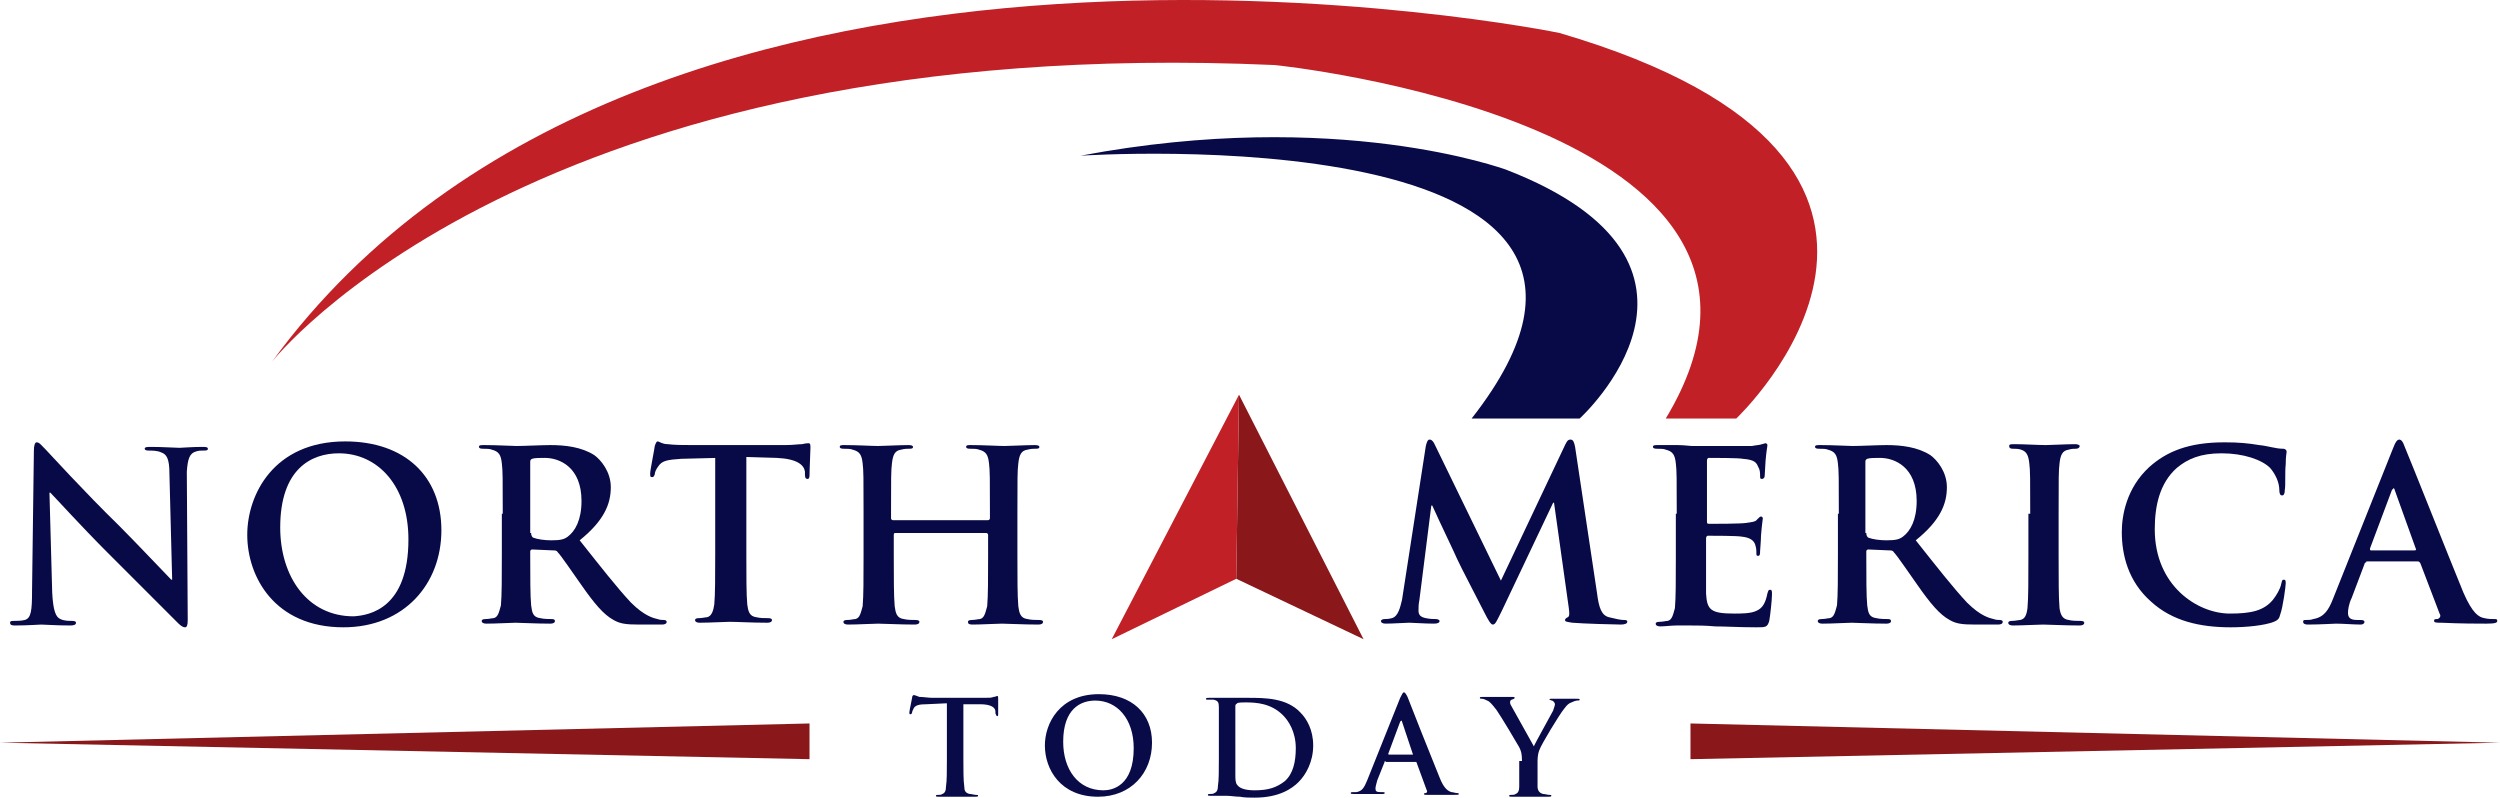
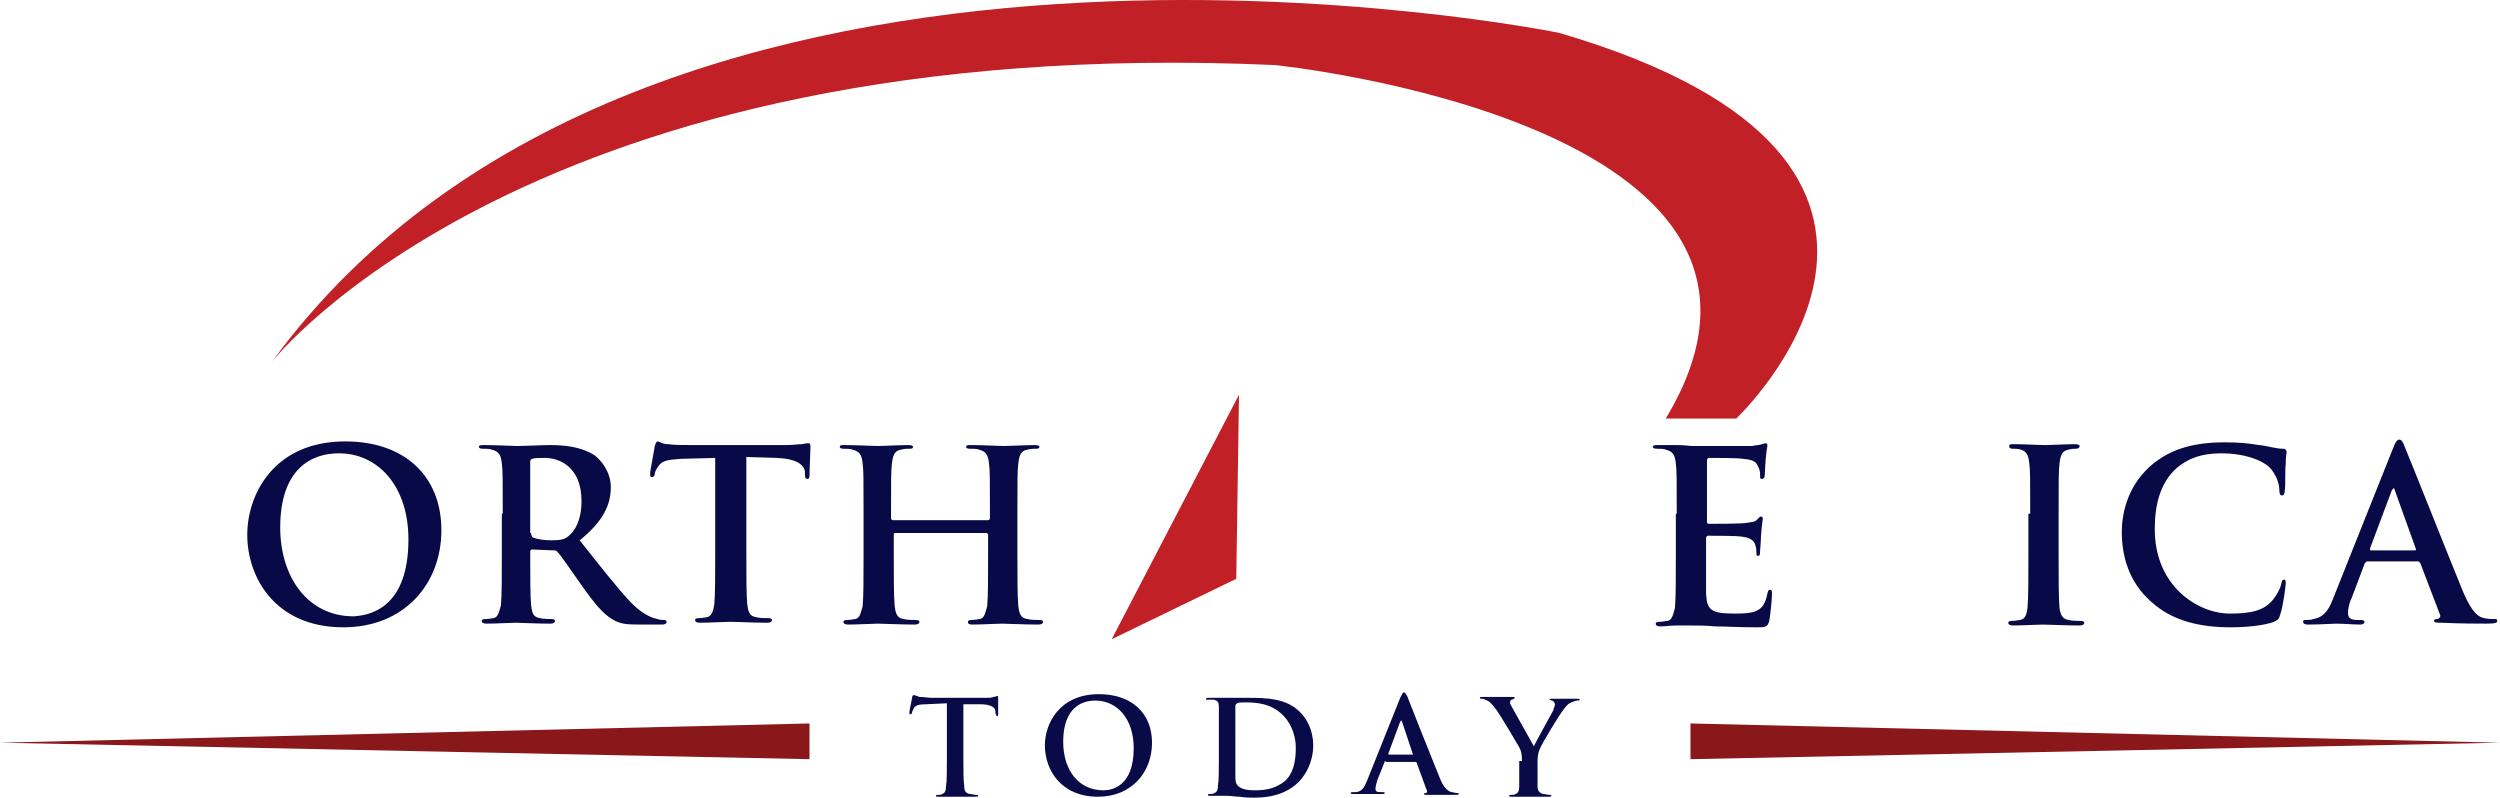
<svg xmlns="http://www.w3.org/2000/svg" xmlns:ns1="http://sodipodi.sourceforge.net/DTD/sodipodi-0.dtd" xmlns:ns2="http://www.inkscape.org/namespaces/inkscape" version="1.1" id="Layer_1" x="0px" y="0px" viewBox="0 0 273 87.102" xml:space="preserve" ns1:docname="NorthAmericaToday-logo-b37-SVG-Resized-Replacement_cropped.svg" width="273" height="87.102" ns2:version="0.92.3 (2405546, 2018-03-11)">
  <defs id="defs71" />
  <ns1:namedview pagecolor="#ffffff" bordercolor="#666666" borderopacity="1" objecttolerance="10" gridtolerance="10" guidetolerance="10" ns2:pageopacity="0" ns2:pageshadow="2" ns2:window-width="640" ns2:window-height="480" id="namedview69" showgrid="false" ns2:zoom="0.835" ns2:cx="136.5" ns2:cy="42.4" ns2:window-x="0" ns2:window-y="0" ns2:window-maximized="0" ns2:current-layer="Layer_1" />
  <style type="text/css" id="style2">
	.st0{fill:#8A181A;}
	.st1{fill:#C02026;}
	.st2{fill:#080A47;}
	.st3{fill:#090B48;}
</style>
  <g id="g66" transform="translate(-63.5,-67.798)">
    <g id="g58">
      <g id="g8">
-         <polygon class="st0" points="212.4,137.6 198.5,131 198.8,110.9 " id="polygon4" style="fill:#8a181a" />
        <polygon class="st1" points="184.9,137.6 198.5,131 198.8,110.9 " id="polygon6" style="fill:#c02026" />
      </g>
      <g id="g22">
        <g id="g20">
-           <path class="st2" d="m 69.2,132.5 c 0.1,2 0.4,2.7 0.9,2.9 0.4,0.2 0.9,0.2 1.3,0.2 0.3,0 0.4,0.1 0.4,0.2 0,0.2 -0.2,0.3 -0.6,0.3 -1.7,0 -2.7,-0.1 -3.2,-0.1 -0.2,0 -1.5,0.1 -2.8,0.1 -0.3,0 -0.6,0 -0.6,-0.3 0,-0.2 0.2,-0.2 0.4,-0.2 0.3,0 0.8,0 1.2,-0.1 0.7,-0.2 0.8,-1 0.8,-3.2 L 67.2,117 c 0,-0.5 0.1,-0.9 0.3,-0.9 0.3,0 0.5,0.3 1,0.8 0.3,0.3 4.2,4.6 8,8.3 1.8,1.8 5.3,5.5 5.7,5.9 h 0.1 L 82,119.5 c 0,-1.6 -0.3,-2.1 -0.9,-2.3 -0.4,-0.2 -1,-0.2 -1.4,-0.2 -0.3,0 -0.4,-0.1 -0.4,-0.2 0,-0.2 0.3,-0.2 0.7,-0.2 1.3,0 2.6,0.1 3.1,0.1 0.3,0 1.3,-0.1 2.5,-0.1 0.3,0 0.6,0 0.6,0.2 0,0.2 -0.2,0.2 -0.5,0.2 -0.3,0 -0.5,0 -0.8,0.1 -0.7,0.2 -0.9,0.8 -1,2.2 l 0.1,16.2 c 0,0.6 -0.1,0.8 -0.3,0.8 -0.3,0 -0.6,-0.3 -0.9,-0.6 -1.6,-1.6 -4.9,-4.9 -7.6,-7.6 -2.8,-2.8 -5.7,-6 -6.2,-6.5 h -0.1 z" id="path10" ns2:connector-curvature="0" style="fill:#080a47" />
          <path class="st2" d="m 90.5,126.2 c 0,-4.4 2.9,-10.2 10.7,-10.2 6.5,0 10.5,3.8 10.5,9.7 0,5.9 -4.1,10.6 -10.7,10.6 -7.5,0 -10.5,-5.5 -10.5,-10.1 z m 17.6,0.5 c 0,-5.8 -3.3,-9.4 -7.6,-9.4 -3,0 -6.4,1.7 -6.4,8.1 0,5.4 3,9.7 8,9.7 1.8,-0.1 6,-0.9 6,-8.4 z" id="path12" ns2:connector-curvature="0" style="fill:#080a47" />
          <path class="st2" d="m 118.4,123.9 c 0,-3.9 0,-4.7 -0.1,-5.5 -0.1,-0.9 -0.3,-1.3 -1.1,-1.5 -0.2,-0.1 -0.6,-0.1 -1,-0.1 -0.3,0 -0.4,-0.1 -0.4,-0.2 0,-0.2 0.2,-0.2 0.6,-0.2 1.4,0 3,0.1 3.5,0.1 0.9,0 2.8,-0.1 3.7,-0.1 1.6,0 3.4,0.2 4.8,1.1 0.7,0.5 1.8,1.8 1.8,3.5 0,1.9 -0.8,3.7 -3.4,5.8 2.3,2.9 4.1,5.2 5.6,6.8 1.5,1.5 2.5,1.7 2.9,1.8 0.3,0.1 0.5,0.1 0.7,0.1 0.2,0 0.3,0.1 0.3,0.2 0,0.2 -0.2,0.3 -0.5,0.3 h -2.5 c -1.5,0 -2.1,-0.1 -2.8,-0.5 -1.1,-0.6 -2.1,-1.8 -3.5,-3.8 -1,-1.4 -2.2,-3.2 -2.6,-3.6 -0.1,-0.2 -0.3,-0.2 -0.5,-0.2 l -2.3,-0.1 c -0.1,0 -0.2,0.1 -0.2,0.2 v 0.4 c 0,2.4 0,4.5 0.1,5.5 0.1,0.8 0.2,1.3 1,1.4 0.4,0.1 1,0.1 1.3,0.1 0.2,0 0.3,0.1 0.3,0.2 0,0.2 -0.2,0.3 -0.5,0.3 -1.5,0 -3.4,-0.1 -3.8,-0.1 -0.5,0 -2.1,0.1 -3.2,0.1 -0.3,0 -0.5,-0.1 -0.5,-0.3 0,-0.1 0.1,-0.2 0.4,-0.2 0.4,0 0.7,-0.1 0.9,-0.1 0.5,-0.1 0.6,-0.7 0.8,-1.4 0.1,-1.1 0.1,-3.1 0.1,-5.5 v -4.5 z m 3.1,2.1 c 0,0.3 0.1,0.4 0.2,0.5 0.5,0.2 1.3,0.3 2,0.3 1,0 1.4,-0.1 1.8,-0.4 0.8,-0.6 1.5,-1.8 1.5,-3.9 0,-3.7 -2.4,-4.7 -4,-4.7 -0.6,0 -1.1,0 -1.4,0.1 -0.2,0.1 -0.2,0.2 -0.2,0.4 v 7.7 z" id="path14" ns2:connector-curvature="0" style="fill:#080a47" />
          <path class="st2" d="m 141.8,117.8 -3.9,0.1 c -1.5,0.1 -2.1,0.2 -2.5,0.8 -0.3,0.4 -0.4,0.7 -0.4,0.9 -0.1,0.2 -0.1,0.3 -0.3,0.3 -0.2,0 -0.2,-0.1 -0.2,-0.4 0,-0.4 0.5,-2.8 0.5,-3 0.1,-0.3 0.2,-0.5 0.3,-0.5 0.2,0 0.5,0.3 1.1,0.3 0.8,0.1 1.7,0.1 2.6,0.1 h 10.3 c 0.8,0 1.4,-0.1 1.8,-0.1 0.4,-0.1 0.6,-0.1 0.7,-0.1 0.2,0 0.2,0.2 0.2,0.5 0,0.5 -0.1,2.3 -0.1,3 0,0.3 -0.1,0.4 -0.2,0.4 -0.2,0 -0.3,-0.1 -0.3,-0.5 v -0.3 c -0.1,-0.7 -0.8,-1.4 -3.1,-1.5 l -3.3,-0.1 v 10.6 c 0,2.4 0,4.4 0.1,5.5 0.1,0.7 0.2,1.3 1,1.4 0.4,0.1 0.9,0.1 1.3,0.1 0.3,0 0.4,0.1 0.4,0.2 0,0.2 -0.2,0.3 -0.5,0.3 -1.7,0 -3.3,-0.1 -4.1,-0.1 -0.6,0 -2.2,0.1 -3.3,0.1 -0.3,0 -0.5,-0.1 -0.5,-0.3 0,-0.1 0.1,-0.2 0.4,-0.2 0.4,0 0.7,-0.1 0.9,-0.1 0.5,-0.1 0.7,-0.7 0.8,-1.4 0.1,-1.1 0.1,-3.1 0.1,-5.5 v -10.5 z" id="path16" ns2:connector-curvature="0" style="fill:#080a47" />
          <path class="st2" d="m 171.4,124.6 c 0.1,0 0.2,-0.1 0.2,-0.2 v -0.5 c 0,-3.9 0,-4.7 -0.1,-5.5 -0.1,-0.9 -0.3,-1.3 -1.1,-1.5 -0.2,-0.1 -0.6,-0.1 -1,-0.1 -0.3,0 -0.4,-0.1 -0.4,-0.2 0,-0.2 0.2,-0.2 0.5,-0.2 1.4,0 3,0.1 3.7,0.1 0.6,0 2.3,-0.1 3.3,-0.1 0.4,0 0.5,0.1 0.5,0.2 0,0.2 -0.2,0.2 -0.5,0.2 -0.2,0 -0.4,0 -0.8,0.1 -0.7,0.1 -0.9,0.6 -1,1.5 -0.1,0.8 -0.1,1.6 -0.1,5.5 v 4.6 c 0,2.4 0,4.4 0.1,5.5 0.1,0.7 0.2,1.3 1,1.4 0.4,0.1 0.9,0.1 1.3,0.1 0.3,0 0.4,0.1 0.4,0.2 0,0.2 -0.2,0.3 -0.5,0.3 -1.7,0 -3.3,-0.1 -4,-0.1 -0.6,0 -2.2,0.1 -3.2,0.1 -0.4,0 -0.5,-0.1 -0.5,-0.3 0,-0.1 0.1,-0.2 0.4,-0.2 0.4,0 0.7,-0.1 0.9,-0.1 0.5,-0.1 0.6,-0.7 0.8,-1.4 0.1,-1.1 0.1,-3.1 0.1,-5.5 v -2.3 c 0,-0.1 -0.1,-0.2 -0.2,-0.2 h -9.9 c -0.1,0 -0.2,0 -0.2,0.2 v 2.3 c 0,2.4 0,4.4 0.1,5.5 0.1,0.7 0.2,1.3 1,1.4 0.4,0.1 0.9,0.1 1.3,0.1 0.3,0 0.4,0.1 0.4,0.2 0,0.2 -0.2,0.3 -0.5,0.3 -1.7,0 -3.3,-0.1 -4,-0.1 -0.6,0 -2.2,0.1 -3.3,0.1 -0.3,0 -0.5,-0.1 -0.5,-0.3 0,-0.1 0.1,-0.2 0.4,-0.2 0.4,0 0.7,-0.1 0.9,-0.1 0.5,-0.1 0.6,-0.7 0.8,-1.4 0.1,-1.1 0.1,-3.1 0.1,-5.5 v -4.6 c 0,-3.9 0,-4.7 -0.1,-5.5 -0.1,-0.9 -0.3,-1.3 -1.1,-1.5 -0.2,-0.1 -0.6,-0.1 -1,-0.1 -0.3,0 -0.4,-0.1 -0.4,-0.2 0,-0.2 0.2,-0.2 0.5,-0.2 1.4,0 3,0.1 3.7,0.1 0.6,0 2.3,-0.1 3.3,-0.1 0.4,0 0.5,0.1 0.5,0.2 0,0.2 -0.2,0.2 -0.5,0.2 -0.2,0 -0.4,0 -0.8,0.1 -0.7,0.1 -0.9,0.6 -1,1.5 -0.1,0.8 -0.1,1.6 -0.1,5.5 v 0.5 c 0,0.1 0.1,0.2 0.2,0.2 z" id="path18" ns2:connector-curvature="0" style="fill:#080a47" />
        </g>
      </g>
      <g id="g38">
        <g id="g36">
-           <path class="st2" d="m 219.2,116.5 c 0.1,-0.4 0.2,-0.7 0.4,-0.7 0.2,0 0.4,0.1 0.7,0.8 l 7.1,14.6 7,-14.8 c 0.2,-0.4 0.3,-0.6 0.6,-0.6 0.3,0 0.4,0.3 0.5,0.8 l 2.4,16 c 0.2,1.6 0.5,2.4 1.3,2.6 0.8,0.2 1.3,0.3 1.6,0.3 0.2,0 0.4,0 0.4,0.2 0,0.2 -0.3,0.3 -0.7,0.3 -0.6,0 -4.2,-0.1 -5.3,-0.2 -0.6,-0.1 -0.8,-0.1 -0.8,-0.3 0,-0.1 0.1,-0.2 0.3,-0.3 0.2,-0.1 0.2,-0.4 0.1,-1.1 l -1.6,-11.4 h -0.1 l -5.6,11.8 c -0.6,1.2 -0.7,1.5 -1,1.5 -0.2,0 -0.5,-0.5 -0.9,-1.3 -0.6,-1.2 -2.7,-5.2 -3,-5.9 -0.2,-0.5 -1.8,-3.8 -2.7,-5.8 h -0.1 l -1.3,10.3 c -0.1,0.5 -0.1,0.8 -0.1,1.2 0,0.5 0.3,0.7 0.8,0.8 0.5,0.1 0.8,0.1 1.1,0.1 0.2,0 0.4,0.1 0.4,0.2 0,0.2 -0.2,0.3 -0.6,0.3 -1.1,0 -2.3,-0.1 -2.7,-0.1 -0.5,0 -1.7,0.1 -2.6,0.1 -0.3,0 -0.5,-0.1 -0.5,-0.3 0,-0.1 0.2,-0.2 0.4,-0.2 0.2,0 0.4,0 0.8,-0.1 0.7,-0.2 0.9,-1.2 1.1,-2 z" id="path24" ns2:connector-curvature="0" style="fill:#080a47" />
          <path class="st2" d="m 246.6,123.9 c 0,-3.9 0,-4.7 -0.1,-5.5 -0.1,-0.9 -0.3,-1.3 -1.1,-1.5 -0.2,-0.1 -0.6,-0.1 -1,-0.1 -0.3,0 -0.4,-0.1 -0.4,-0.2 0,-0.2 0.2,-0.2 0.6,-0.2 0.7,0 1.5,0 2.1,0 0.7,0 1.3,0.1 1.6,0.1 0.8,0 6,0 6.5,0 0.5,-0.1 0.9,-0.1 1.1,-0.2 0.1,0 0.3,-0.1 0.4,-0.1 0.1,0 0.2,0.1 0.2,0.2 0,0.2 -0.1,0.5 -0.2,1.7 0,0.3 -0.1,1.4 -0.1,1.7 0,0.1 -0.1,0.3 -0.3,0.3 -0.2,0 -0.2,-0.1 -0.2,-0.4 0,-0.2 0,-0.6 -0.2,-0.9 -0.2,-0.5 -0.4,-0.8 -1.7,-0.9 -0.4,-0.1 -3.2,-0.1 -3.7,-0.1 -0.1,0 -0.2,0.1 -0.2,0.3 v 6.6 c 0,0.2 0,0.3 0.2,0.3 0.6,0 3.5,0 4.1,-0.1 0.6,-0.1 1,-0.1 1.2,-0.4 0.2,-0.2 0.3,-0.3 0.4,-0.3 0.1,0 0.2,0.1 0.2,0.2 0,0.1 -0.1,0.6 -0.2,1.9 0,0.5 -0.1,1.6 -0.1,1.7 0,0.2 0,0.5 -0.2,0.5 -0.2,0 -0.2,-0.1 -0.2,-0.2 0,-0.3 0,-0.6 -0.1,-0.9 -0.1,-0.5 -0.5,-0.9 -1.5,-1 -0.5,-0.1 -3.1,-0.1 -3.7,-0.1 -0.1,0 -0.2,0.1 -0.2,0.3 v 2 c 0,0.9 0,3.3 0,4 0.1,1.8 0.5,2.2 3.1,2.2 0.7,0 1.8,0 2.4,-0.3 0.7,-0.3 1,-0.9 1.2,-1.9 0.1,-0.3 0.1,-0.4 0.3,-0.4 0.2,0 0.2,0.2 0.2,0.5 0,0.6 -0.2,2.4 -0.3,2.9 -0.2,0.7 -0.4,0.7 -1.4,0.7 -1.9,0 -3.4,-0.1 -4.5,-0.1 -1.1,-0.1 -1.9,-0.1 -2.7,-0.1 -0.3,0 -0.9,0 -1.5,0 -0.6,0 -1.3,0.1 -1.8,0.1 -0.3,0 -0.5,-0.1 -0.5,-0.3 0,-0.1 0.1,-0.2 0.4,-0.2 0.4,0 0.7,-0.1 0.9,-0.1 0.5,-0.1 0.6,-0.7 0.8,-1.4 0.1,-1.1 0.1,-3.1 0.1,-5.5 v -4.8 z" id="path26" ns2:connector-curvature="0" style="fill:#080a47" />
-           <path class="st2" d="m 264.3,123.9 c 0,-3.9 0,-4.7 -0.1,-5.5 -0.1,-0.9 -0.3,-1.3 -1.1,-1.5 -0.2,-0.1 -0.6,-0.1 -1,-0.1 -0.3,0 -0.4,-0.1 -0.4,-0.2 0,-0.2 0.2,-0.2 0.6,-0.2 1.4,0 3,0.1 3.5,0.1 0.9,0 2.8,-0.1 3.7,-0.1 1.6,0 3.4,0.2 4.8,1.1 0.7,0.5 1.8,1.8 1.8,3.5 0,1.9 -0.8,3.7 -3.4,5.8 2.3,2.9 4.1,5.2 5.6,6.8 1.5,1.5 2.5,1.7 2.9,1.8 0.3,0.1 0.5,0.1 0.7,0.1 0.2,0 0.3,0.1 0.3,0.2 0,0.2 -0.2,0.3 -0.5,0.3 h -2.5 c -1.5,0 -2.1,-0.1 -2.8,-0.5 -1.1,-0.6 -2.1,-1.8 -3.5,-3.8 -1,-1.4 -2.2,-3.2 -2.6,-3.6 -0.1,-0.2 -0.3,-0.2 -0.5,-0.2 l -2.3,-0.1 c -0.1,0 -0.2,0.1 -0.2,0.2 v 0.4 c 0,2.4 0,4.5 0.1,5.5 0.1,0.8 0.2,1.3 1,1.4 0.4,0.1 1,0.1 1.3,0.1 0.2,0 0.3,0.1 0.3,0.2 0,0.2 -0.2,0.3 -0.5,0.3 -1.5,0 -3.4,-0.1 -3.8,-0.1 -0.5,0 -2.1,0.1 -3.2,0.1 -0.3,0 -0.5,-0.1 -0.5,-0.3 0,-0.1 0.1,-0.2 0.4,-0.2 0.4,0 0.7,-0.1 0.9,-0.1 0.5,-0.1 0.6,-0.7 0.8,-1.4 0.1,-1.1 0.1,-3.1 0.1,-5.5 v -4.5 z m 3,2.1 c 0,0.3 0.1,0.4 0.2,0.5 0.5,0.2 1.3,0.3 2,0.3 1,0 1.4,-0.1 1.8,-0.4 0.8,-0.6 1.5,-1.8 1.5,-3.9 0,-3.7 -2.4,-4.7 -4,-4.7 -0.6,0 -1.1,0 -1.4,0.1 -0.2,0.1 -0.2,0.2 -0.2,0.4 v 7.7 z" id="path28" ns2:connector-curvature="0" style="fill:#080a47" />
          <path class="st2" d="m 285.2,123.9 c 0,-3.9 0,-4.7 -0.1,-5.5 -0.1,-0.9 -0.3,-1.3 -0.9,-1.5 -0.3,-0.1 -0.6,-0.1 -0.9,-0.1 -0.3,0 -0.4,-0.1 -0.4,-0.3 0,-0.2 0.2,-0.2 0.6,-0.2 1,0 2.6,0.1 3.4,0.1 0.6,0 2.2,-0.1 3.2,-0.1 0.3,0 0.5,0.1 0.5,0.2 0,0.2 -0.2,0.3 -0.4,0.3 -0.2,0 -0.5,0 -0.8,0.1 -0.7,0.1 -0.9,0.6 -1,1.5 -0.1,0.8 -0.1,1.6 -0.1,5.5 v 4.6 c 0,2.5 0,4.6 0.1,5.7 0.1,0.7 0.3,1.2 1,1.3 0.4,0.1 0.9,0.1 1.3,0.1 0.3,0 0.4,0.1 0.4,0.2 0,0.2 -0.2,0.3 -0.5,0.3 -1.7,0 -3.3,-0.1 -4,-0.1 -0.6,0 -2.2,0.1 -3.3,0.1 -0.3,0 -0.5,-0.1 -0.5,-0.3 0,-0.1 0.1,-0.2 0.4,-0.2 0.4,0 0.7,-0.1 0.9,-0.1 0.5,-0.1 0.7,-0.5 0.8,-1.3 0.1,-1.1 0.1,-3.1 0.1,-5.6 v -4.7 z" id="path30" ns2:connector-curvature="0" style="fill:#080a47" />
          <path class="st2" d="m 298.4,133.5 c -2.5,-2.2 -3.2,-5.1 -3.2,-7.6 0,-1.8 0.5,-4.8 3,-7.1 1.9,-1.7 4.3,-2.7 8.2,-2.7 1.6,0 2.6,0.1 3.8,0.3 1,0.1 1.8,0.4 2.6,0.4 0.3,0 0.4,0.2 0.4,0.3 0,0.2 -0.1,0.5 -0.1,1.4 -0.1,0.9 0,2.3 -0.1,2.8 0,0.4 -0.1,0.6 -0.3,0.6 -0.2,0 -0.3,-0.2 -0.3,-0.6 0,-0.8 -0.4,-1.7 -1,-2.4 -0.9,-0.9 -2.9,-1.6 -5.3,-1.6 -2.3,0 -3.7,0.6 -4.9,1.6 -1.9,1.7 -2.4,4.2 -2.4,6.7 0,6.2 4.7,9.2 8.2,9.2 2.3,0 3.7,-0.3 4.7,-1.5 0.4,-0.5 0.8,-1.2 0.9,-1.7 0.1,-0.4 0.1,-0.5 0.3,-0.5 0.2,0 0.2,0.2 0.2,0.4 0,0.3 -0.3,2.6 -0.6,3.4 -0.1,0.4 -0.2,0.6 -0.7,0.8 -1,0.4 -3,0.6 -4.7,0.6 -3.4,0 -6.4,-0.7 -8.7,-2.8 z" id="path32" ns2:connector-curvature="0" style="fill:#080a47" />
          <path class="st2" d="m 321.9,129.2 c -0.1,0 -0.2,0.1 -0.2,0.2 l -1.4,3.7 c -0.3,0.6 -0.4,1.3 -0.4,1.6 0,0.5 0.2,0.8 1,0.8 h 0.4 c 0.3,0 0.4,0.1 0.4,0.2 0,0.2 -0.2,0.3 -0.4,0.3 -0.8,0 -1.9,-0.1 -2.7,-0.1 -0.3,0 -1.7,0.1 -3.1,0.1 -0.3,0 -0.5,-0.1 -0.5,-0.3 0,-0.2 0.1,-0.2 0.3,-0.2 0.2,0 0.6,0 0.8,-0.1 1.2,-0.2 1.7,-1 2.2,-2.3 l 6.5,-16.3 c 0.3,-0.8 0.5,-1 0.7,-1 0.2,0 0.4,0.2 0.6,0.8 0.6,1.4 4.8,12 6.4,15.9 1,2.3 1.7,2.7 2.3,2.8 0.4,0.1 0.8,0.1 1.1,0.1 0.2,0 0.3,0 0.3,0.2 0,0.2 -0.2,0.3 -1.2,0.3 -0.9,0 -2.8,0 -4.9,-0.1 -0.5,0 -0.8,0 -0.8,-0.2 0,-0.2 0.1,-0.2 0.4,-0.2 0.2,-0.1 0.4,-0.3 0.2,-0.6 l -2.1,-5.5 c -0.1,-0.1 -0.1,-0.2 -0.3,-0.2 h -5.6 z m 5.3,-1.3 c 0.1,0 0.2,-0.1 0.1,-0.2 l -2.3,-6.4 c 0,-0.1 -0.1,-0.2 -0.1,-0.2 0,0 -0.1,0.1 -0.2,0.2 l -2.4,6.4 c 0,0.1 0,0.2 0.1,0.2 z" id="path34" ns2:connector-curvature="0" style="fill:#080a47" />
        </g>
      </g>
      <polygon class="st0" points="151.9,150.7 151.9,146.8 63.5,148.9 " id="polygon40" style="fill:#8a181a" />
      <polygon class="st0" points="248.1,150.7 248.1,146.8 336.5,148.9 " id="polygon42" style="fill:#8a181a" />
      <g id="g56">
        <g id="g54">
          <path class="st3" d="m 166.8,144.6 -2.1,0.1 c -0.8,0 -1.2,0.1 -1.4,0.4 -0.1,0.2 -0.2,0.4 -0.2,0.5 0,0.1 -0.1,0.2 -0.2,0.2 -0.1,0 -0.1,-0.1 -0.1,-0.2 0,-0.2 0.3,-1.5 0.3,-1.6 0,-0.2 0.1,-0.3 0.2,-0.3 0.1,0 0.3,0.1 0.6,0.2 0.4,0 1,0.1 1.4,0.1 h 5.7 c 0.5,0 0.8,0 1,-0.1 0.2,0 0.3,-0.1 0.4,-0.1 0.1,0 0.1,0.1 0.1,0.3 0,0.3 0,1.3 0,1.7 0,0.1 0,0.2 -0.1,0.2 -0.1,0 -0.1,-0.1 -0.2,-0.3 v -0.2 c 0,-0.4 -0.4,-0.8 -1.7,-0.8 h -1.8 v 5.9 c 0,1.3 0,2.4 0.1,3.1 0,0.4 0.1,0.7 0.6,0.8 0.2,0 0.5,0.1 0.7,0.1 0.2,0 0.2,0 0.2,0.1 0,0.1 -0.1,0.1 -0.3,0.1 -0.9,0 -1.8,0 -2.2,0 -0.3,0 -1.2,0 -1.8,0 -0.2,0 -0.3,0 -0.3,-0.1 0,-0.1 0.1,-0.1 0.2,-0.1 0.2,0 0.4,0 0.5,-0.1 0.3,-0.1 0.4,-0.4 0.4,-0.8 0.1,-0.6 0.1,-1.7 0.1,-3 v -6.1 z" id="path44" ns2:connector-curvature="0" style="fill:#090b48" />
          <path class="st3" d="m 177.6,149.2 c 0,-2.4 1.6,-5.6 5.9,-5.6 3.6,0 5.8,2.1 5.8,5.3 0,3.3 -2.3,5.9 -5.9,5.9 -4.1,0 -5.8,-3 -5.8,-5.6 z m 9.7,0.3 c 0,-3.2 -1.8,-5.2 -4.2,-5.2 -1.6,0 -3.5,0.9 -3.5,4.5 0,3 1.6,5.3 4.4,5.3 1,0 3.3,-0.5 3.3,-4.6 z" id="path46" ns2:connector-curvature="0" style="fill:#090b48" />
          <path class="st3" d="m 196.6,148 c 0,-2.2 0,-2.6 0,-3 0,-0.5 -0.1,-0.7 -0.6,-0.8 -0.1,0 -0.4,0 -0.6,0 -0.2,0 -0.2,0 -0.2,-0.1 0,-0.1 0.1,-0.1 0.3,-0.1 0.8,0 1.7,0 2.1,0 0.4,0 1.3,0 2.2,0 1.8,0 4.2,0 5.7,1.6 0.7,0.7 1.4,1.9 1.4,3.6 0,1.8 -0.8,3.2 -1.6,4 -0.7,0.7 -2.1,1.7 -4.8,1.7 -0.5,0 -1.1,0 -1.6,-0.1 -0.5,0 -1,-0.1 -1.4,-0.1 -0.2,0 -0.5,0 -0.8,0 -0.3,0 -0.7,0 -1,0 -0.2,0 -0.3,0 -0.3,-0.1 0,-0.1 0.1,-0.1 0.2,-0.1 0.2,0 0.4,0 0.5,-0.1 0.3,-0.1 0.4,-0.4 0.4,-0.8 0.1,-0.6 0.1,-1.7 0.1,-3 z m 1.8,1.5 c 0,1.5 0,2.6 0,2.9 0,0.4 0,0.9 0.2,1.1 0.2,0.3 0.7,0.6 1.9,0.6 1.5,0 2.4,-0.3 3.3,-1 0.9,-0.8 1.2,-2.1 1.2,-3.6 0,-1.8 -0.8,-3 -1.4,-3.6 -1.3,-1.3 -2.9,-1.4 -4.1,-1.4 -0.3,0 -0.8,0 -0.9,0.1 -0.1,0.1 -0.2,0.1 -0.2,0.3 0,0.5 0,1.7 0,2.9 z" id="path48" ns2:connector-curvature="0" style="fill:#090b48" />
          <path class="st3" d="m 214.8,150.9 c -0.1,0 -0.1,0 -0.1,0.1 l -0.8,2 c -0.1,0.4 -0.2,0.7 -0.2,0.9 0,0.3 0.1,0.4 0.6,0.4 h 0.2 c 0.2,0 0.2,0 0.2,0.1 0,0.1 -0.1,0.1 -0.2,0.1 -0.5,0 -1.1,0 -1.5,0 -0.2,0 -0.9,0 -1.7,0 -0.2,0 -0.3,0 -0.3,-0.1 0,-0.1 0.1,-0.1 0.2,-0.1 0.1,0 0.3,0 0.4,0 0.7,-0.1 0.9,-0.6 1.2,-1.3 l 3.6,-9 c 0.2,-0.4 0.3,-0.6 0.4,-0.6 0.1,0 0.2,0.1 0.4,0.5 0.3,0.8 2.6,6.6 3.5,8.8 0.5,1.3 1,1.5 1.3,1.6 0.2,0 0.4,0.1 0.6,0.1 0.1,0 0.2,0 0.2,0.1 0,0.1 -0.1,0.1 -0.7,0.1 -0.5,0 -1.6,0 -2.7,0 -0.3,0 -0.4,0 -0.4,-0.1 0,-0.1 0.1,-0.1 0.2,-0.1 0.1,0 0.2,-0.2 0.1,-0.3 l -1.1,-3 c 0,-0.1 -0.1,-0.1 -0.1,-0.1 h -3.3 z m 3,-0.7 c 0,0 0,-0.1 0,0 l -1.2,-3.6 c 0,-0.1 0,-0.1 -0.1,-0.1 0,0 -0.1,0.1 -0.1,0.1 l -1.3,3.5 c 0,0.1 0,0.1 0.1,0.1 z" id="path50" ns2:connector-curvature="0" style="fill:#090b48" />
          <path class="st3" d="m 229.7,150.9 c 0,-0.8 -0.1,-1.1 -0.3,-1.5 -0.1,-0.2 -2,-3.4 -2.5,-4.1 -0.4,-0.5 -0.7,-0.9 -1,-1 -0.2,-0.1 -0.4,-0.2 -0.6,-0.2 -0.1,0 -0.2,0 -0.2,-0.1 0,-0.1 0.1,-0.1 0.3,-0.1 0.3,0 1.3,0 1.8,0 0.3,0 0.9,0 1.5,0 0.1,0 0.2,0 0.2,0.1 0,0.1 -0.1,0.1 -0.3,0.2 -0.1,0 -0.2,0.1 -0.2,0.3 0,0.2 0.1,0.3 0.2,0.5 0.2,0.4 2.2,3.9 2.4,4.3 0.1,-0.3 1.9,-3.5 2.1,-3.9 0.1,-0.3 0.2,-0.6 0.2,-0.7 0,-0.1 -0.1,-0.3 -0.3,-0.4 -0.1,0 -0.3,-0.1 -0.3,-0.1 0,-0.1 0.1,-0.1 0.2,-0.1 0.5,0 0.9,0 1.3,0 0.3,0 1.3,0 1.5,0 0.2,0 0.3,0 0.3,0.1 0,0.1 -0.1,0.1 -0.3,0.1 -0.1,0 -0.4,0.1 -0.6,0.2 -0.3,0.1 -0.5,0.3 -0.8,0.7 -0.5,0.6 -2.5,3.9 -2.7,4.5 -0.2,0.5 -0.2,1 -0.2,1.4 v 1.2 c 0,0.2 0,0.8 0,1.4 0,0.4 0.2,0.7 0.6,0.8 0.2,0 0.5,0.1 0.7,0.1 0.2,0 0.2,0 0.2,0.1 0,0.1 -0.1,0.1 -0.3,0.1 -0.9,0 -1.8,0 -2.2,0 -0.4,0 -1.3,0 -1.8,0 -0.2,0 -0.3,0 -0.3,-0.1 0,-0.1 0.1,-0.1 0.2,-0.1 0.2,0 0.4,0 0.5,-0.1 0.3,-0.1 0.4,-0.4 0.4,-0.8 0,-0.6 0,-1.2 0,-1.4 v -1.4 z" id="path52" ns2:connector-curvature="0" style="fill:#090b48" />
        </g>
      </g>
    </g>
    <g id="g64">
      <path class="st1" d="m 93.2,107.3 c 0,0 28.2,-36 109.5,-32.4 0,0 62.2,6.3 42.7,38.6 h 7.7 c 0,0 29.5,-27.8 -19.3,-42.1 0.1,0 -99.5,-20.4 -140.6,35.9 z" id="path60" ns2:connector-curvature="0" style="fill:#c02026" />
-       <path class="st2" d="m 181.5,84.8 c 0,0 68.8,-4.6 42.7,28.7 H 236 c 0,0 18.6,-16.9 -8.1,-27.2 -0.1,0 -18.3,-6.8 -46.4,-1.5 z" id="path62" ns2:connector-curvature="0" style="fill:#080a47" />
    </g>
  </g>
</svg>